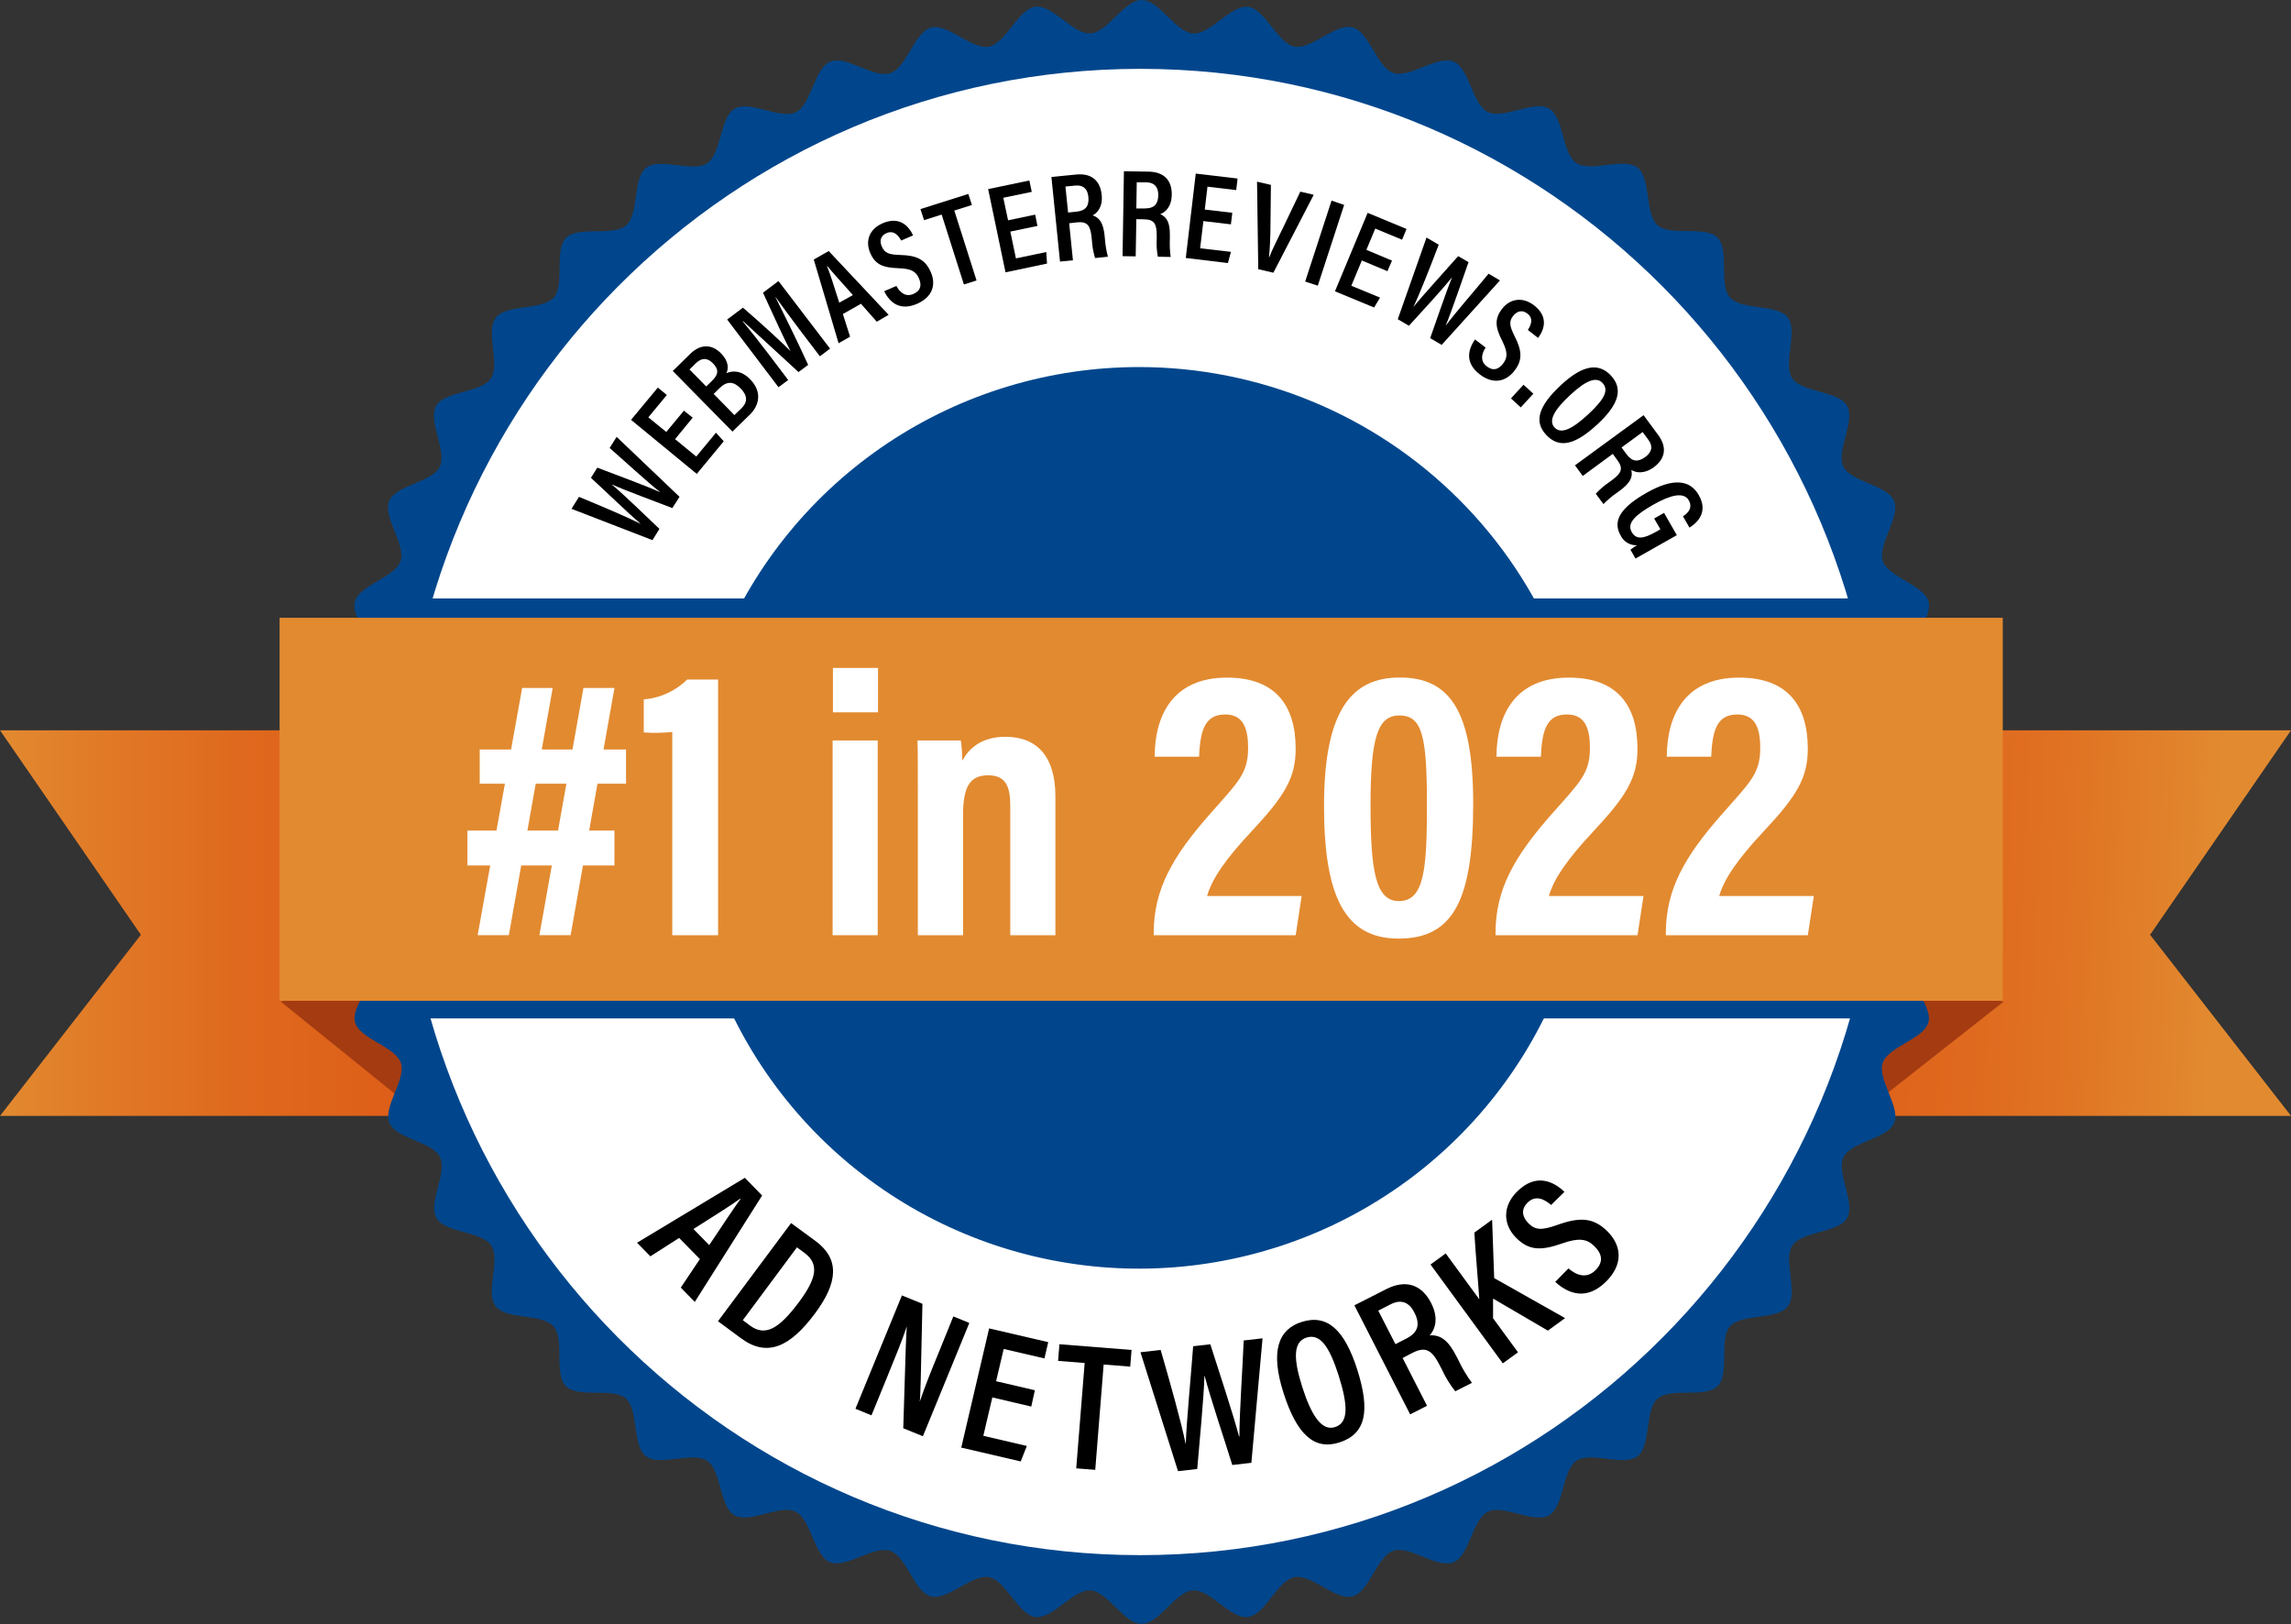
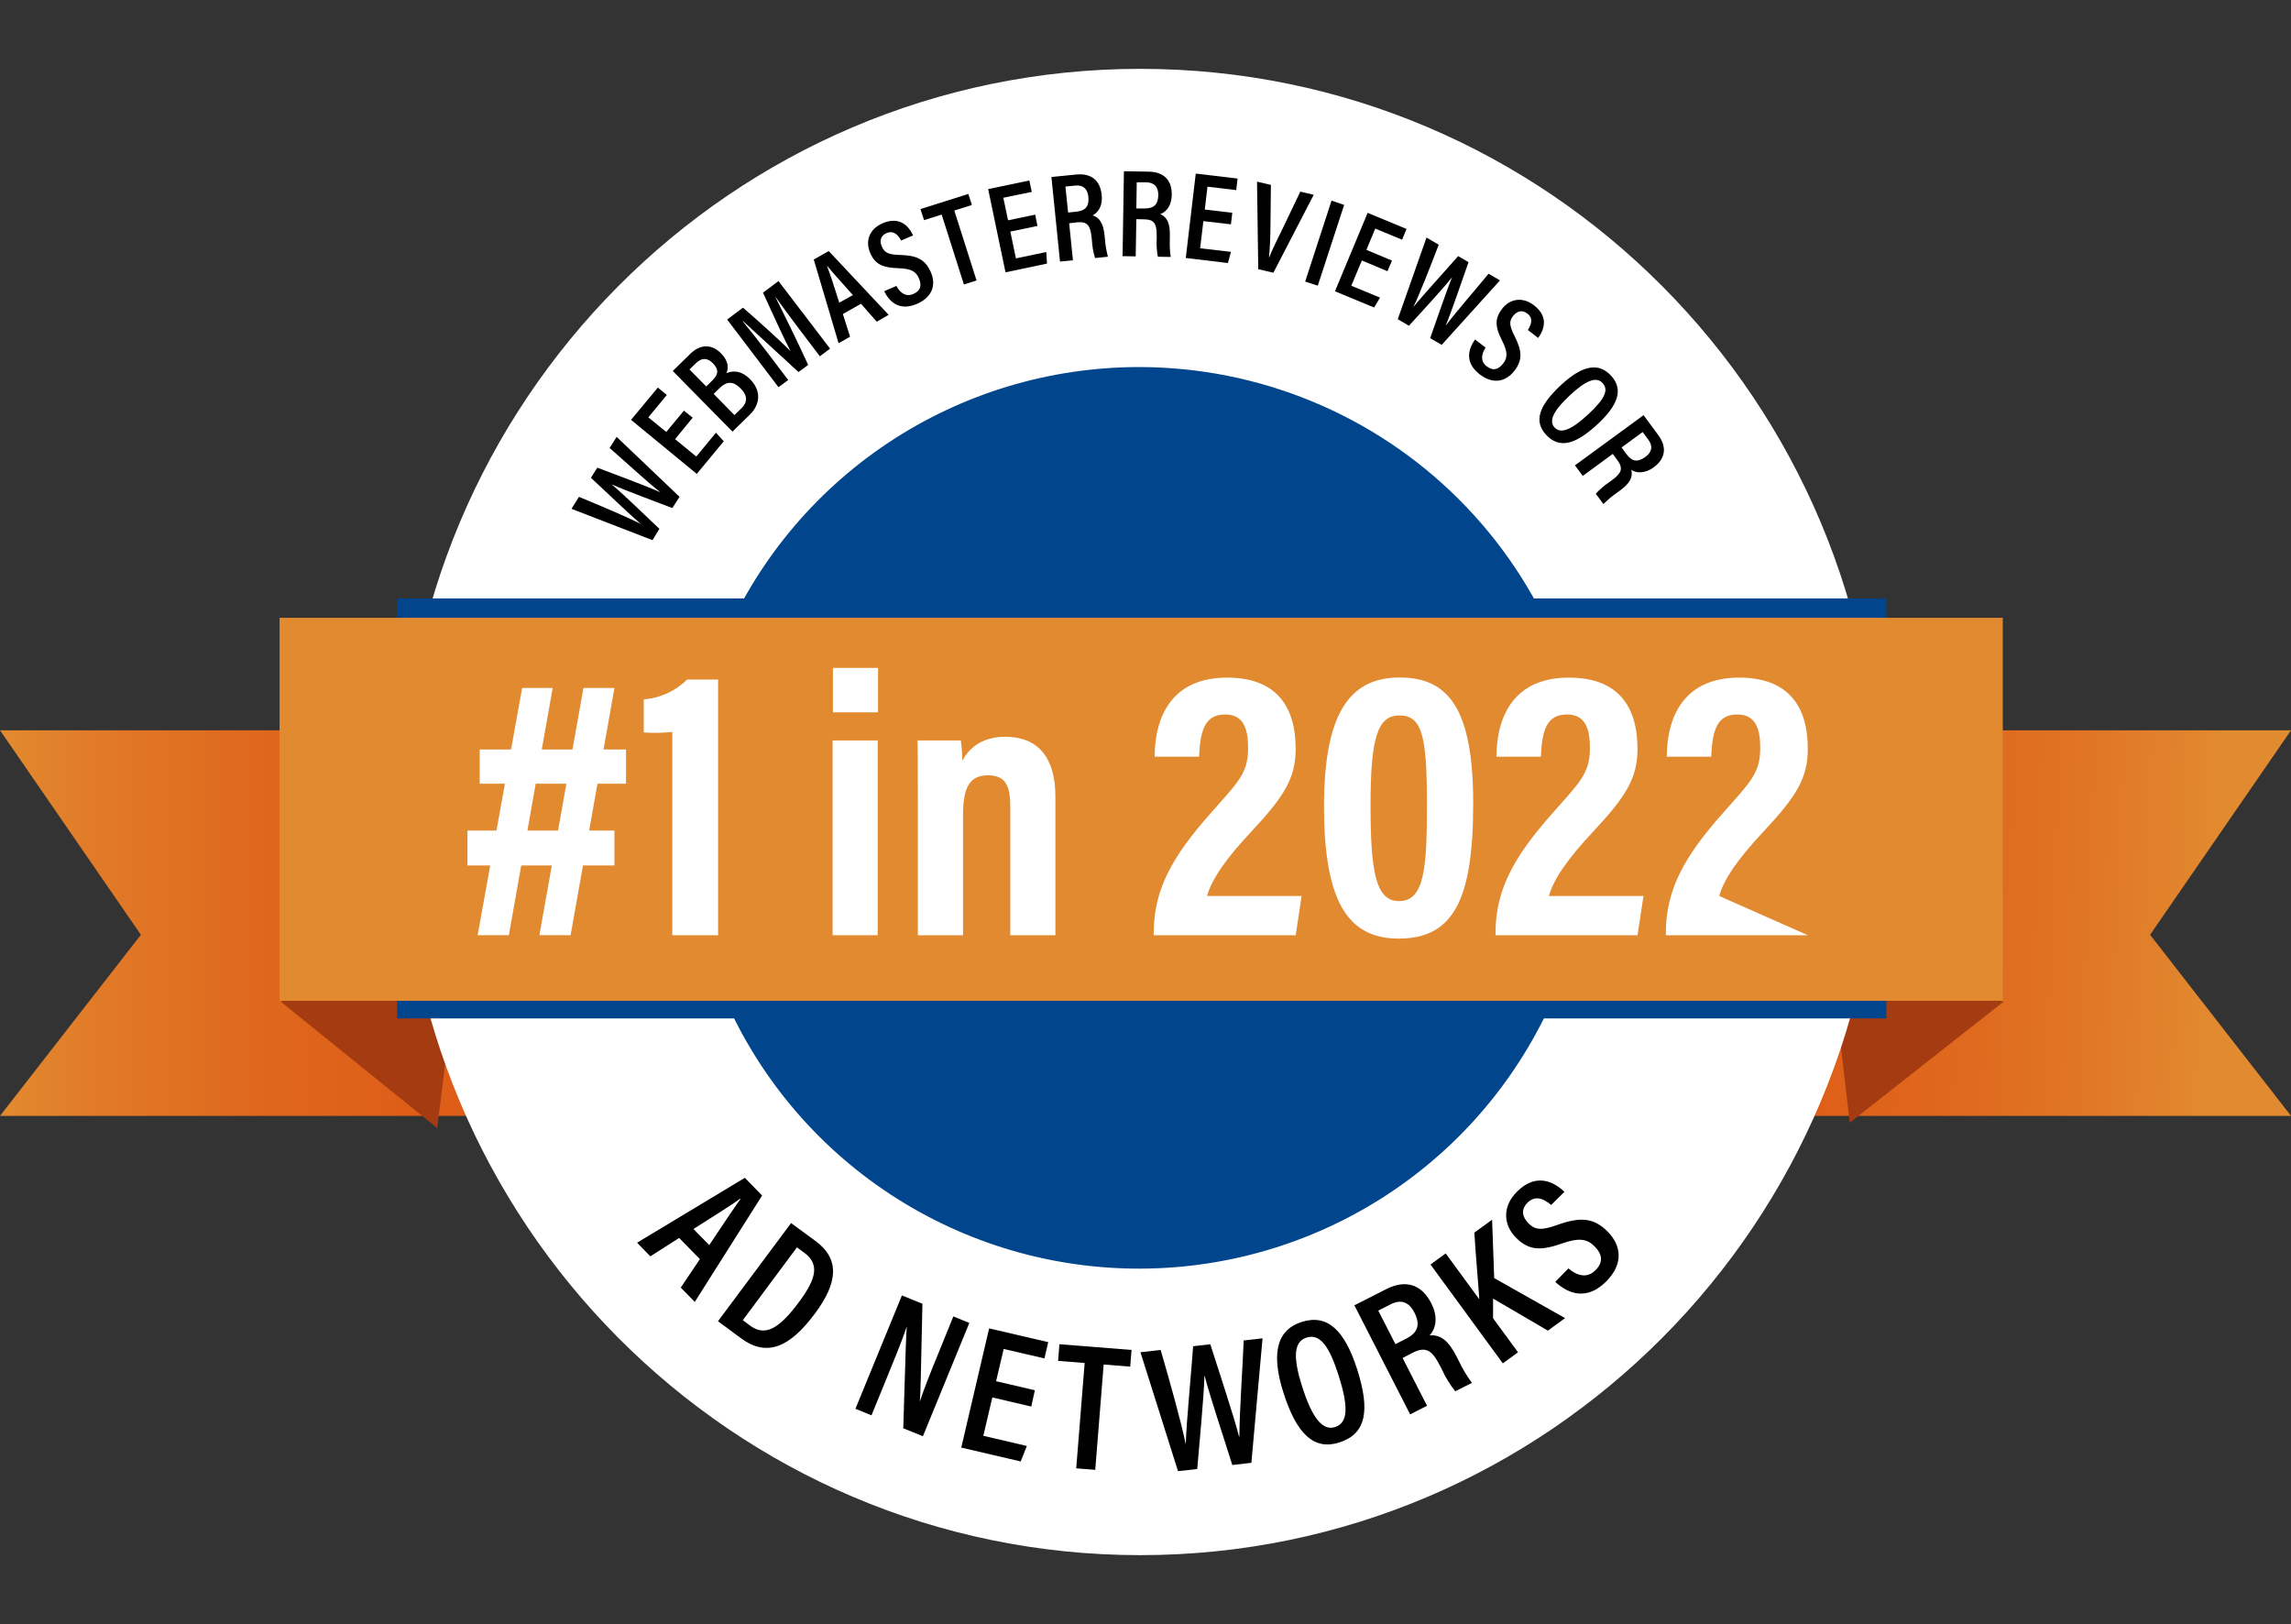
<svg xmlns="http://www.w3.org/2000/svg" width="79" height="56" viewBox="0 0 79 56" fill="none">
  <rect x="0" y="0" width="79" height="56" fill="#333333" stroke="none" />
  <g clip-path="url(#clip0_820_2817)">
    <path d="M59.125 38.476H79.001L74.141 32.231L79.001 25.18H59.125V38.476Z" fill="url(#paint0_linear_820_2817)" />
    <path d="M19.876 38.476H0L4.858 32.231L0 25.18H19.876V38.476Z" fill="url(#paint1_linear_820_2817)" />
    <path d="M69.09 34.536L63.785 38.711L63.135 33.144L69.09 34.536Z" fill="#A53B11" />
    <path d="M9.68 34.536L15.077 38.896L15.867 32.494L9.68 34.536Z" fill="#A53B11" />
-     <path d="M67.449 27.997C67.449 28.6 66.334 29.163 66.29 29.758C66.247 30.352 67.281 31.062 67.211 31.653C67.14 32.243 65.95 32.663 65.834 33.248C65.719 33.832 66.653 34.67 66.498 35.247C66.344 35.824 65.116 36.082 64.922 36.647C64.729 37.211 65.542 38.164 65.318 38.715C65.093 39.266 63.831 39.361 63.571 39.897C63.31 40.433 63.991 41.481 63.694 41.997C63.398 42.514 62.141 42.445 61.807 42.942C61.474 43.44 62.016 44.566 61.65 45.043C61.284 45.52 60.053 45.284 59.656 45.733C59.26 46.183 59.656 47.372 59.228 47.794C58.799 48.217 57.617 47.828 57.161 48.222C56.705 48.616 56.944 49.845 56.467 50.211C55.99 50.576 54.856 50.033 54.361 50.367C53.865 50.7 53.934 51.948 53.413 52.248C52.891 52.548 51.845 51.863 51.306 52.124C50.767 52.386 50.678 53.639 50.118 53.867C49.558 54.094 48.615 53.28 48.044 53.472C47.473 53.665 47.221 54.888 46.639 55.043C46.056 55.197 45.226 54.264 44.634 54.38C44.042 54.497 43.634 55.676 43.034 55.754C42.435 55.832 41.738 54.797 41.135 54.836C40.532 54.876 39.975 55.99 39.369 55.99C38.763 55.99 38.2 54.878 37.605 54.836C37.01 54.794 36.296 55.831 35.704 55.754C35.112 55.678 34.691 54.497 34.105 54.38C33.518 54.264 32.678 55.197 32.1 55.043C31.521 54.888 31.262 53.664 30.695 53.472C30.127 53.281 29.174 54.09 28.622 53.865C28.069 53.64 27.972 52.389 27.435 52.124C26.897 51.86 25.846 52.542 25.328 52.248C24.81 51.954 24.881 50.7 24.381 50.367C23.882 50.033 22.752 50.575 22.275 50.211C21.798 49.846 22.027 48.617 21.582 48.222C21.138 47.826 19.939 48.222 19.516 47.795C19.092 47.369 19.482 46.189 19.086 45.733C18.689 45.278 17.459 45.517 17.092 45.041C16.726 44.566 17.27 43.435 16.936 42.941C16.602 42.447 15.35 42.516 15.049 41.997C14.748 41.478 15.435 40.434 15.173 39.897C14.91 39.359 13.656 39.269 13.427 38.715C13.198 38.16 14.014 37.216 13.821 36.648C13.628 36.079 12.397 35.829 12.242 35.245C12.088 34.662 13.023 33.837 12.905 33.246C12.788 32.656 11.607 32.246 11.524 31.651C11.441 31.057 12.484 30.359 12.444 29.758C12.405 29.156 11.287 28.6 11.287 27.997C11.287 27.394 12.402 26.829 12.444 26.236C12.486 25.643 11.452 24.933 11.524 24.339C11.596 23.744 12.785 23.328 12.902 22.744C13.018 22.159 12.083 21.322 12.238 20.746C12.392 20.17 13.62 19.91 13.812 19.345C14.004 18.78 13.193 17.828 13.418 17.277C13.644 16.726 14.905 16.631 15.164 16.095C15.423 15.558 14.744 14.511 15.04 13.994C15.336 13.478 16.593 13.547 16.926 13.05C17.259 12.554 16.728 11.427 17.1 10.952C17.471 10.478 18.697 10.705 19.093 10.261C19.49 9.816 19.093 8.622 19.522 8.2C19.951 7.777 21.133 8.166 21.59 7.772C22.047 7.378 21.807 6.149 22.282 5.784C22.758 5.42 23.893 5.961 24.389 5.628C24.885 5.294 24.815 4.047 25.337 3.746C25.858 3.444 26.904 4.131 27.443 3.869C27.982 3.608 28.073 2.359 28.629 2.127C29.185 1.896 30.131 2.716 30.702 2.522C31.273 2.328 31.525 1.106 32.107 0.951C32.689 0.797 33.512 1.73 34.105 1.606C34.697 1.483 35.106 0.31 35.704 0.232C36.303 0.154 37.001 1.19 37.605 1.15C38.208 1.111 38.764 0 39.369 0C39.974 0 40.54 1.112 41.137 1.154C41.735 1.196 42.446 0.166 43.038 0.236C43.63 0.306 44.049 1.494 44.635 1.606C45.221 1.719 46.063 0.789 46.64 0.944C47.218 1.098 47.478 2.323 48.045 2.514C48.613 2.706 49.565 1.896 50.119 2.121C50.673 2.346 50.767 3.604 51.304 3.863C51.84 4.123 52.894 3.444 53.41 3.74C53.927 4.035 53.859 5.289 54.357 5.621C54.855 5.954 55.986 5.413 56.463 5.778C56.94 6.144 56.711 7.371 57.157 7.766C57.603 8.162 58.799 7.766 59.224 8.192C59.649 8.619 59.256 9.799 59.653 10.254C60.049 10.71 61.279 10.471 61.646 10.945C62.013 11.419 61.469 12.551 61.802 13.045C62.136 13.54 63.388 13.47 63.69 13.989C63.991 14.508 63.303 15.552 63.566 16.09C63.828 16.627 65.081 16.717 65.313 17.272C65.544 17.827 64.729 18.779 64.927 19.348C65.126 19.916 66.346 20.168 66.502 20.748C66.658 21.329 65.72 22.157 65.838 22.747C65.956 23.338 67.133 23.746 67.211 24.339C67.289 24.932 66.252 25.632 66.29 26.234C66.329 26.836 67.449 27.394 67.449 27.997Z" fill="#01468C" />
    <path d="M64.79 27.997C64.79 42.148 53.391 53.621 39.319 53.621C25.247 53.621 13.85 42.148 13.85 27.997C13.85 13.846 25.249 2.374 39.319 2.374C53.388 2.374 64.79 13.845 64.79 27.997Z" fill="white" />
    <path d="M54.865 28.198C54.865 31.273 53.951 34.278 52.238 36.834C50.525 39.391 48.091 41.383 45.242 42.56C42.394 43.736 39.259 44.044 36.235 43.444C33.211 42.845 30.433 41.364 28.253 39.191C26.073 37.017 24.588 34.247 23.987 31.232C23.386 28.216 23.694 25.091 24.874 22.251C26.054 19.411 28.053 16.983 30.616 15.275C33.18 13.567 36.194 12.656 39.277 12.656C43.411 12.656 47.376 14.294 50.299 17.209C53.222 20.123 54.865 24.076 54.865 28.198Z" fill="#01468C" />
    <path d="M65.047 20.634H13.693V35.115H65.047V20.634Z" fill="#01468C" />
    <path d="M69.061 21.301H9.641V34.507H69.061V21.301Z" fill="url(#paint2_linear_820_2817)" />
    <path d="M23.418 42.684L22.426 43.318L21.967 42.849L25.684 40.611L26.28 41.221L23.958 44.89L23.475 44.396L24.134 43.413L23.418 42.684ZM24.456 42.931C24.96 42.179 25.306 41.653 25.534 41.342L25.523 41.33C25.212 41.558 24.622 41.925 23.912 42.376L24.456 42.931Z" fill="black" />
    <path d="M27.279 42.171L28.121 42.789C28.964 43.413 28.896 44.221 28.105 45.286C27.251 46.432 26.463 46.818 25.549 46.141L24.758 45.556L27.279 42.171ZM25.614 45.52L25.862 45.705C26.387 46.093 26.863 45.82 27.552 44.893C28.163 44.072 28.257 43.581 27.736 43.196L27.481 43.008L25.614 45.52Z" fill="black" />
    <path d="M29.498 48.574L31.101 44.666L31.808 44.954C31.749 47.672 31.742 48.127 31.715 48.331C31.883 47.829 32.117 47.248 32.379 46.611L32.874 45.39L33.425 45.615L31.824 49.521L31.147 49.246C31.232 46.378 31.249 45.924 31.271 45.733C31.103 46.228 30.859 46.827 30.571 47.529L30.051 48.801L29.498 48.574Z" fill="black" />
    <path d="M35.561 48.498L34.218 48.183L33.908 49.506L35.408 49.856L35.197 50.39L33.147 49.913L34.108 45.803L36.146 46.277L36.015 46.838L34.61 46.512L34.348 47.624L35.685 47.936L35.561 48.498Z" fill="black" />
    <path d="M37.402 46.996L36.486 46.923L36.532 46.349L39.019 46.546L38.973 47.121L38.057 47.048L37.767 50.68L37.111 50.628L37.402 46.996Z" fill="black" />
    <path d="M40.621 50.725L39.326 46.625L40.022 46.545C40.353 47.684 40.741 49.069 40.882 49.776H40.889C40.912 49.035 41.073 47.379 41.143 46.418L41.735 46.35C42.005 47.2 42.546 48.83 42.726 49.532H42.738C42.738 48.692 42.854 47.086 42.886 46.219L43.536 46.145L43.151 50.437L42.493 50.513C42.219 49.63 41.731 48.181 41.542 47.447H41.532C41.509 48.231 41.356 49.778 41.284 50.651L40.621 50.725Z" fill="black" />
    <path d="M46.801 47.221C47.258 48.658 47.097 49.445 46.181 49.737C45.326 50.008 44.72 49.475 44.257 48.021C43.803 46.597 44.07 45.837 44.889 45.579C45.757 45.305 46.359 45.836 46.801 47.221ZM44.902 47.813C45.228 48.833 45.585 49.349 46.034 49.206C46.503 49.058 46.49 48.471 46.158 47.421C45.834 46.405 45.511 45.974 45.051 46.12C44.591 46.266 44.596 46.845 44.902 47.813Z" fill="black" />
    <path d="M48.366 46.824L49.208 48.471L48.626 48.767L46.703 45.007L47.8 44.45C48.466 44.111 49.019 44.28 49.351 44.931C49.632 45.481 49.466 45.863 49.299 46.043C49.678 46.017 49.943 46.22 50.222 46.766L50.299 46.916C50.426 47.185 50.58 47.441 50.756 47.681L50.181 47.971C49.994 47.734 49.836 47.476 49.712 47.202L49.642 47.069C49.379 46.555 49.164 46.413 48.709 46.644L48.366 46.824ZM48.118 46.346L48.49 46.156C48.915 45.94 48.974 45.653 48.771 45.253C48.595 44.91 48.326 44.783 47.956 44.971L47.526 45.19L48.118 46.346Z" fill="black" />
    <path d="M49.328 43.6L49.852 43.218L51.01 44.799C50.982 44.325 50.878 43.181 50.84 42.5L51.452 42.054L51.524 44.069L53.968 45.448L53.375 45.88L51.485 44.775V45.453L52.345 46.627L51.821 47.008L49.328 43.6Z" fill="black" />
    <path d="M54.083 43.735C54.375 43.983 54.719 44.091 55.012 43.801C55.304 43.511 55.246 43.238 54.983 42.973C54.721 42.709 54.439 42.674 53.868 42.873C53.133 43.131 52.718 43.12 52.279 42.678C51.839 42.236 51.791 41.602 52.316 41.083C52.959 40.445 53.562 40.726 53.946 41.094L53.488 41.547C53.311 41.401 52.983 41.161 52.676 41.465C52.437 41.701 52.49 41.959 52.705 42.179C52.944 42.418 53.163 42.426 53.696 42.237C54.479 41.956 54.946 41.977 55.431 42.46C55.915 42.944 55.988 43.586 55.381 44.19C54.721 44.844 54.093 44.624 53.629 44.2L54.083 43.735Z" fill="black" />
    <path d="M16.119 28.637H21.188V29.841H16.119V28.637ZM18.005 23.721H19.058L17.547 32.245H16.471L18.005 23.721ZM16.542 25.843H21.587V27.023H16.542V25.843ZM20.119 23.721H21.188L19.676 32.245H18.6L20.119 23.721Z" fill="white" />
    <path d="M23.182 32.246V25.237C22.855 25.272 22.527 25.278 22.199 25.255V24.115C22.763 24.07 23.292 23.828 23.694 23.431H24.762V32.246H23.182Z" fill="white" />
    <path d="M28.711 25.531H30.265V32.246H28.711V25.531ZM28.722 23.03H30.277V24.561H28.722V23.03Z" fill="white" />
    <path d="M31.65 27.619C31.65 26.239 31.65 25.883 31.637 25.531H33.132C33.164 25.762 33.181 25.996 33.182 26.229C33.381 25.859 33.794 25.404 34.669 25.404C35.768 25.404 36.393 26.096 36.393 27.456V32.246H34.837V27.808C34.837 27.141 34.703 26.733 34.076 26.733C33.488 26.733 33.209 27.063 33.209 28.085V32.246H31.65V27.619Z" fill="white" />
    <path d="M39.783 32.246V32.137C39.796 30.669 40.413 29.542 41.753 28.034C42.679 26.98 43.038 26.675 43.038 25.799C43.038 25.189 42.914 24.635 42.253 24.635C41.591 24.635 41.385 25.1 41.348 26.092H39.815C39.822 24.622 40.476 23.364 42.31 23.364C43.997 23.364 44.678 24.341 44.678 25.819C44.678 26.826 44.288 27.453 43.162 28.66C42.267 29.613 41.788 30.306 41.623 30.894H44.884L44.679 32.246H39.783Z" fill="white" />
    <path d="M50.8 27.703C50.8 30.987 50.138 32.364 48.227 32.363C46.401 32.363 45.656 30.949 45.656 27.792C45.656 24.43 46.648 23.36 48.269 23.36C49.95 23.363 50.8 24.443 50.8 27.703ZM47.26 27.749C47.26 29.981 47.419 31.07 48.237 31.07C49.118 31.07 49.205 29.958 49.205 27.725C49.205 25.351 49.033 24.669 48.253 24.669C47.507 24.669 47.26 25.432 47.26 27.749Z" fill="white" />
    <path d="M51.57 32.246V32.137C51.581 30.669 52.2 29.542 53.539 28.034C54.466 26.98 54.825 26.675 54.825 25.799C54.825 25.189 54.701 24.635 54.038 24.635C53.376 24.635 53.171 25.1 53.135 26.092H51.602C51.609 24.622 52.263 23.364 54.097 23.364C55.784 23.364 56.465 24.341 56.465 25.819C56.465 26.826 56.075 27.453 54.949 28.66C54.055 29.613 53.575 30.306 53.41 30.894H56.672L56.466 32.246H51.57Z" fill="white" />
-     <path d="M57.443 32.246V32.137C57.455 30.669 58.073 29.542 59.412 28.034C60.339 26.98 60.698 26.675 60.698 25.799C60.698 25.189 60.574 24.635 59.912 24.635C59.249 24.635 59.044 25.1 59.008 26.092H57.475C57.482 24.622 58.136 23.364 59.97 23.364C61.657 23.364 62.338 24.341 62.338 25.819C62.338 26.826 61.949 27.453 60.822 28.66C59.928 29.613 59.448 30.306 59.283 30.894H62.545L62.339 32.246H57.443Z" fill="white" />
+     <path d="M57.443 32.246V32.137C57.455 30.669 58.073 29.542 59.412 28.034C60.339 26.98 60.698 26.675 60.698 25.799C60.698 25.189 60.574 24.635 59.912 24.635C59.249 24.635 59.044 25.1 59.008 26.092H57.475C57.482 24.622 58.136 23.364 59.97 23.364C61.657 23.364 62.338 24.341 62.338 25.819C62.338 26.826 61.949 27.453 60.822 28.66C59.928 29.613 59.448 30.306 59.283 30.894L62.339 32.246H57.443Z" fill="white" />
    <path d="M22.499 18.624L19.707 17.544L19.965 17.132C20.728 17.446 21.65 17.837 22.095 18.066C21.701 17.73 20.87 16.928 20.377 16.475L20.597 16.125C21.177 16.347 22.298 16.759 22.756 16.968V16.961C22.297 16.6 21.475 15.84 21.022 15.447L21.263 15.063L23.432 17.13L23.184 17.518C22.584 17.284 21.584 16.921 21.103 16.705V16.711C21.522 17.063 22.297 17.816 22.739 18.236L22.499 18.624Z" fill="black" />
    <path d="M23.886 14.401L23.279 15.142L24.009 15.742L24.689 14.92L24.957 15.215L24.027 16.34L21.76 14.476L22.684 13.364L22.994 13.619L22.356 14.39L22.975 14.894L23.584 14.159L23.886 14.401Z" fill="black" />
    <path d="M23.199 12.791L23.806 12.197C24.153 11.857 24.55 11.861 24.866 12.187C25.131 12.456 25.125 12.708 25.049 12.867C25.26 12.777 25.556 12.761 25.868 13.079C26.252 13.468 26.224 13.936 25.855 14.298L25.257 14.881L23.199 12.791ZM24.554 13.128C24.801 12.89 24.773 12.719 24.581 12.524C24.389 12.329 24.193 12.331 23.996 12.524L23.775 12.739L24.353 13.325L24.554 13.128ZM25.324 14.312L25.572 14.073C25.779 13.871 25.784 13.642 25.54 13.394C25.296 13.145 25.069 13.131 24.811 13.384L24.609 13.582L25.324 14.312Z" fill="black" />
    <path d="M27.578 11.373C27.267 10.96 26.934 10.508 26.744 10.241H26.737C26.985 10.735 27.466 11.705 27.868 12.581L27.534 12.828L25.624 11.073L25.613 11.082C25.832 11.344 26.22 11.836 26.525 12.239L27.179 13.103L26.844 13.35L25.074 11.017L25.619 10.608C26.277 11.175 26.966 11.81 27.26 12.107C27.083 11.778 26.655 10.85 26.31 10.092L26.844 9.691L28.623 12.021L28.272 12.285L27.578 11.373Z" fill="black" />
    <path d="M29.065 10.828L29.313 11.609L28.917 11.835L28.061 8.949L28.576 8.656L30.642 10.855L30.234 11.092L29.688 10.474L29.065 10.828ZM29.41 10.174C28.991 9.705 28.697 9.381 28.528 9.173H28.518C28.617 9.42 28.765 9.88 28.94 10.436L29.41 10.174Z" fill="black" />
    <path d="M30.91 9.859C31.034 10.09 31.231 10.25 31.494 10.136C31.757 10.022 31.788 9.83 31.685 9.592C31.582 9.355 31.409 9.263 30.987 9.248C30.446 9.229 30.18 9.124 30.007 8.721C29.834 8.319 29.964 7.904 30.435 7.698C31.012 7.451 31.33 7.781 31.486 8.116L31.075 8.294C30.997 8.154 30.846 7.923 30.571 8.037C30.358 8.13 30.323 8.312 30.41 8.505C30.504 8.72 30.644 8.78 31.029 8.791C31.605 8.805 31.897 8.938 32.091 9.37C32.286 9.802 32.168 10.235 31.624 10.475C31.032 10.732 30.681 10.431 30.489 10.041L30.91 9.859Z" fill="black" />
    <path d="M32.471 7.398L31.864 7.591L31.74 7.209L33.391 6.687L33.514 7.068L32.907 7.26L33.674 9.67L33.238 9.809L32.471 7.398Z" fill="black" />
    <path d="M35.774 7.79L34.839 7.985L35.032 8.909L36.079 8.69L36.104 9.088L34.673 9.39L34.074 6.52L35.495 6.223L35.578 6.615L34.597 6.819L34.761 7.596L35.696 7.401L35.774 7.79Z" fill="black" />
    <path d="M36.868 7.698L36.998 8.976L36.552 9.019L36.256 6.103L37.106 6.018C37.624 5.966 37.937 6.213 37.989 6.719C38.033 7.145 37.828 7.35 37.675 7.426C37.922 7.504 38.046 7.702 38.09 8.126L38.101 8.242C38.116 8.448 38.151 8.652 38.204 8.852L37.761 8.897C37.699 8.696 37.662 8.489 37.651 8.279L37.64 8.175C37.599 7.777 37.496 7.632 37.144 7.666L36.868 7.698ZM36.831 7.328L37.12 7.298C37.449 7.265 37.56 7.094 37.53 6.785C37.502 6.52 37.36 6.369 37.074 6.399L36.739 6.432L36.831 7.328Z" fill="black" />
    <path d="M39.184 7.557L39.162 8.84L38.709 8.832L38.756 5.904L39.611 5.918C40.13 5.927 40.414 6.209 40.405 6.716C40.398 7.145 40.172 7.325 40.009 7.383C40.25 7.489 40.347 7.699 40.34 8.124V8.242C40.33 8.448 40.34 8.655 40.369 8.86L39.926 8.852C39.887 8.647 39.874 8.437 39.887 8.228V8.124C39.887 7.724 39.808 7.567 39.454 7.562L39.184 7.557ZM39.184 7.187H39.475C39.806 7.187 39.936 7.036 39.941 6.725C39.941 6.458 39.817 6.292 39.533 6.287H39.198L39.184 7.187Z" fill="black" />
    <path d="M42.445 7.735L41.496 7.624L41.384 8.561L42.446 8.684L42.342 9.07L40.889 8.895L41.233 5.986L42.675 6.156L42.628 6.554L41.637 6.437L41.544 7.225L42.493 7.337L42.445 7.735Z" fill="black" />
    <path d="M43.388 9.282L43.346 6.264L43.824 6.375L43.81 7.699C43.81 8.106 43.791 8.575 43.758 8.872H43.767C43.866 8.605 44.089 8.174 44.263 7.81L44.838 6.608L45.301 6.716L43.91 9.403L43.388 9.282Z" fill="black" />
    <path d="M46.35 7.064L45.441 9.85L45.006 9.709L45.915 6.918L46.35 7.064Z" fill="black" />
    <path d="M47.842 9.351L46.96 8.981L46.597 9.853L47.588 10.261L47.383 10.603L46.033 10.044L47.16 7.339L48.501 7.895L48.348 8.265L47.422 7.882L47.117 8.615L48 8.986L47.842 9.351Z" fill="black" />
    <path d="M48.199 11.006L49.19 8.191L49.611 8.438C49.317 9.208 48.953 10.138 48.736 10.588C49.06 10.185 49.841 9.335 50.282 8.831L50.639 9.039C50.432 9.623 50.05 10.754 49.855 11.216H49.862C50.211 10.748 50.95 9.906 51.33 9.438L51.723 9.668L49.712 11.892L49.316 11.659C49.532 11.056 49.869 10.053 50.072 9.559C49.731 9.985 48.998 10.78 48.584 11.232L48.199 11.006Z" fill="black" />
    <path d="M51.227 11.984C51.084 12.208 51.037 12.454 51.264 12.629C51.49 12.804 51.674 12.739 51.832 12.535C51.991 12.331 51.991 12.136 51.803 11.759C51.555 11.277 51.531 10.991 51.797 10.647C52.062 10.304 52.497 10.217 52.902 10.531C53.397 10.917 53.259 11.355 53.038 11.652L52.685 11.377C52.769 11.242 52.907 10.996 52.67 10.813C52.485 10.669 52.309 10.729 52.174 10.896C52.031 11.081 52.05 11.232 52.221 11.578C52.484 12.089 52.51 12.413 52.221 12.785C51.933 13.156 51.493 13.268 51.025 12.908C50.515 12.512 50.612 12.061 50.864 11.706L51.227 11.984Z" fill="black" />
-     <path d="M52.102 13.737L52.535 13.267L52.874 13.575L52.44 14.047L52.102 13.737Z" fill="black" />
    <path d="M55.082 14.632C54.312 15.343 53.766 15.477 53.315 14.992C52.89 14.537 53.046 14.004 53.824 13.279C54.602 12.554 55.145 12.515 55.55 12.95C55.979 13.411 55.823 13.945 55.082 14.632ZM54.148 13.617C53.601 14.124 53.383 14.499 53.605 14.739C53.827 14.979 54.205 14.806 54.766 14.286C55.327 13.766 55.486 13.452 55.262 13.207C55.037 12.963 54.664 13.139 54.148 13.617Z" fill="black" />
    <path d="M55.613 15.65L54.578 16.41L54.309 16.045L56.675 14.315L57.181 15.001C57.489 15.42 57.429 15.815 57.025 16.113C56.679 16.36 56.398 16.296 56.253 16.202C56.313 16.458 56.203 16.662 55.86 16.914L55.766 16.983C55.595 17.1 55.437 17.233 55.291 17.381L55.027 17.024C55.169 16.869 55.328 16.732 55.503 16.616L55.587 16.554C55.911 16.317 55.984 16.154 55.774 15.87L55.613 15.65ZM55.916 15.429L56.088 15.662C56.284 15.929 56.487 15.938 56.738 15.754C56.954 15.595 57.012 15.398 56.841 15.165L56.643 14.896L55.916 15.429Z" fill="black" />
-     <path d="M56.397 19.258L56.222 18.954C56.294 18.898 56.37 18.846 56.448 18.799C56.329 18.805 56.211 18.775 56.109 18.713C56.008 18.651 55.928 18.56 55.879 18.452C55.57 17.914 55.975 17.448 56.775 16.994C57.688 16.472 58.272 16.535 58.579 17.072C58.959 17.733 58.405 18.099 58.258 18.193L58.034 17.803C58.128 17.739 58.405 17.556 58.234 17.252C58.063 16.948 57.595 17.069 57.011 17.401C56.403 17.748 56.084 18.034 56.268 18.348C56.426 18.623 56.689 18.573 57.119 18.328L57.255 18.249L57.04 17.878L57.381 17.684L57.822 18.452L56.397 19.258Z" fill="black" />
  </g>
  <defs>
    <linearGradient id="paint0_linear_820_2817" x1="76.347" y1="32.143" x2="56.491" y2="31.281" gradientUnits="userSpaceOnUse">
      <stop stop-color="#E28A30" />
      <stop offset="0.07" stop-color="#E1832C" />
      <stop offset="0.29" stop-color="#E07122" />
      <stop offset="0.43" stop-color="#DF691E" />
      <stop offset="0.7" stop-color="#DE5E18" />
      <stop offset="1" stop-color="#DE5A16" />
    </linearGradient>
    <linearGradient id="paint1_linear_820_2817" x1="0" y1="31.828" x2="19.875" y2="31.828" gradientUnits="userSpaceOnUse">
      <stop stop-color="#E28A30" />
      <stop offset="0.16" stop-color="#E17B28" />
      <stop offset="0.42" stop-color="#DF691E" />
      <stop offset="0.7" stop-color="#DE5E18" />
      <stop offset="1" stop-color="#DE5A16" />
    </linearGradient>
    <linearGradient id="paint2_linear_820_2817" x1="4633.14" y1="3003.85" x2="33128.8" y2="3003.85" gradientUnits="userSpaceOnUse">
      <stop stop-color="#E28A30" />
      <stop offset="0.16" stop-color="#E17B28" />
      <stop offset="0.42" stop-color="#DF691E" />
      <stop offset="0.7" stop-color="#DE5E18" />
      <stop offset="1" stop-color="#DE5A16" />
    </linearGradient>
    <clipPath id="clip0_820_2817">
      <rect width="79" height="56" fill="white" />
    </clipPath>
  </defs>
</svg>